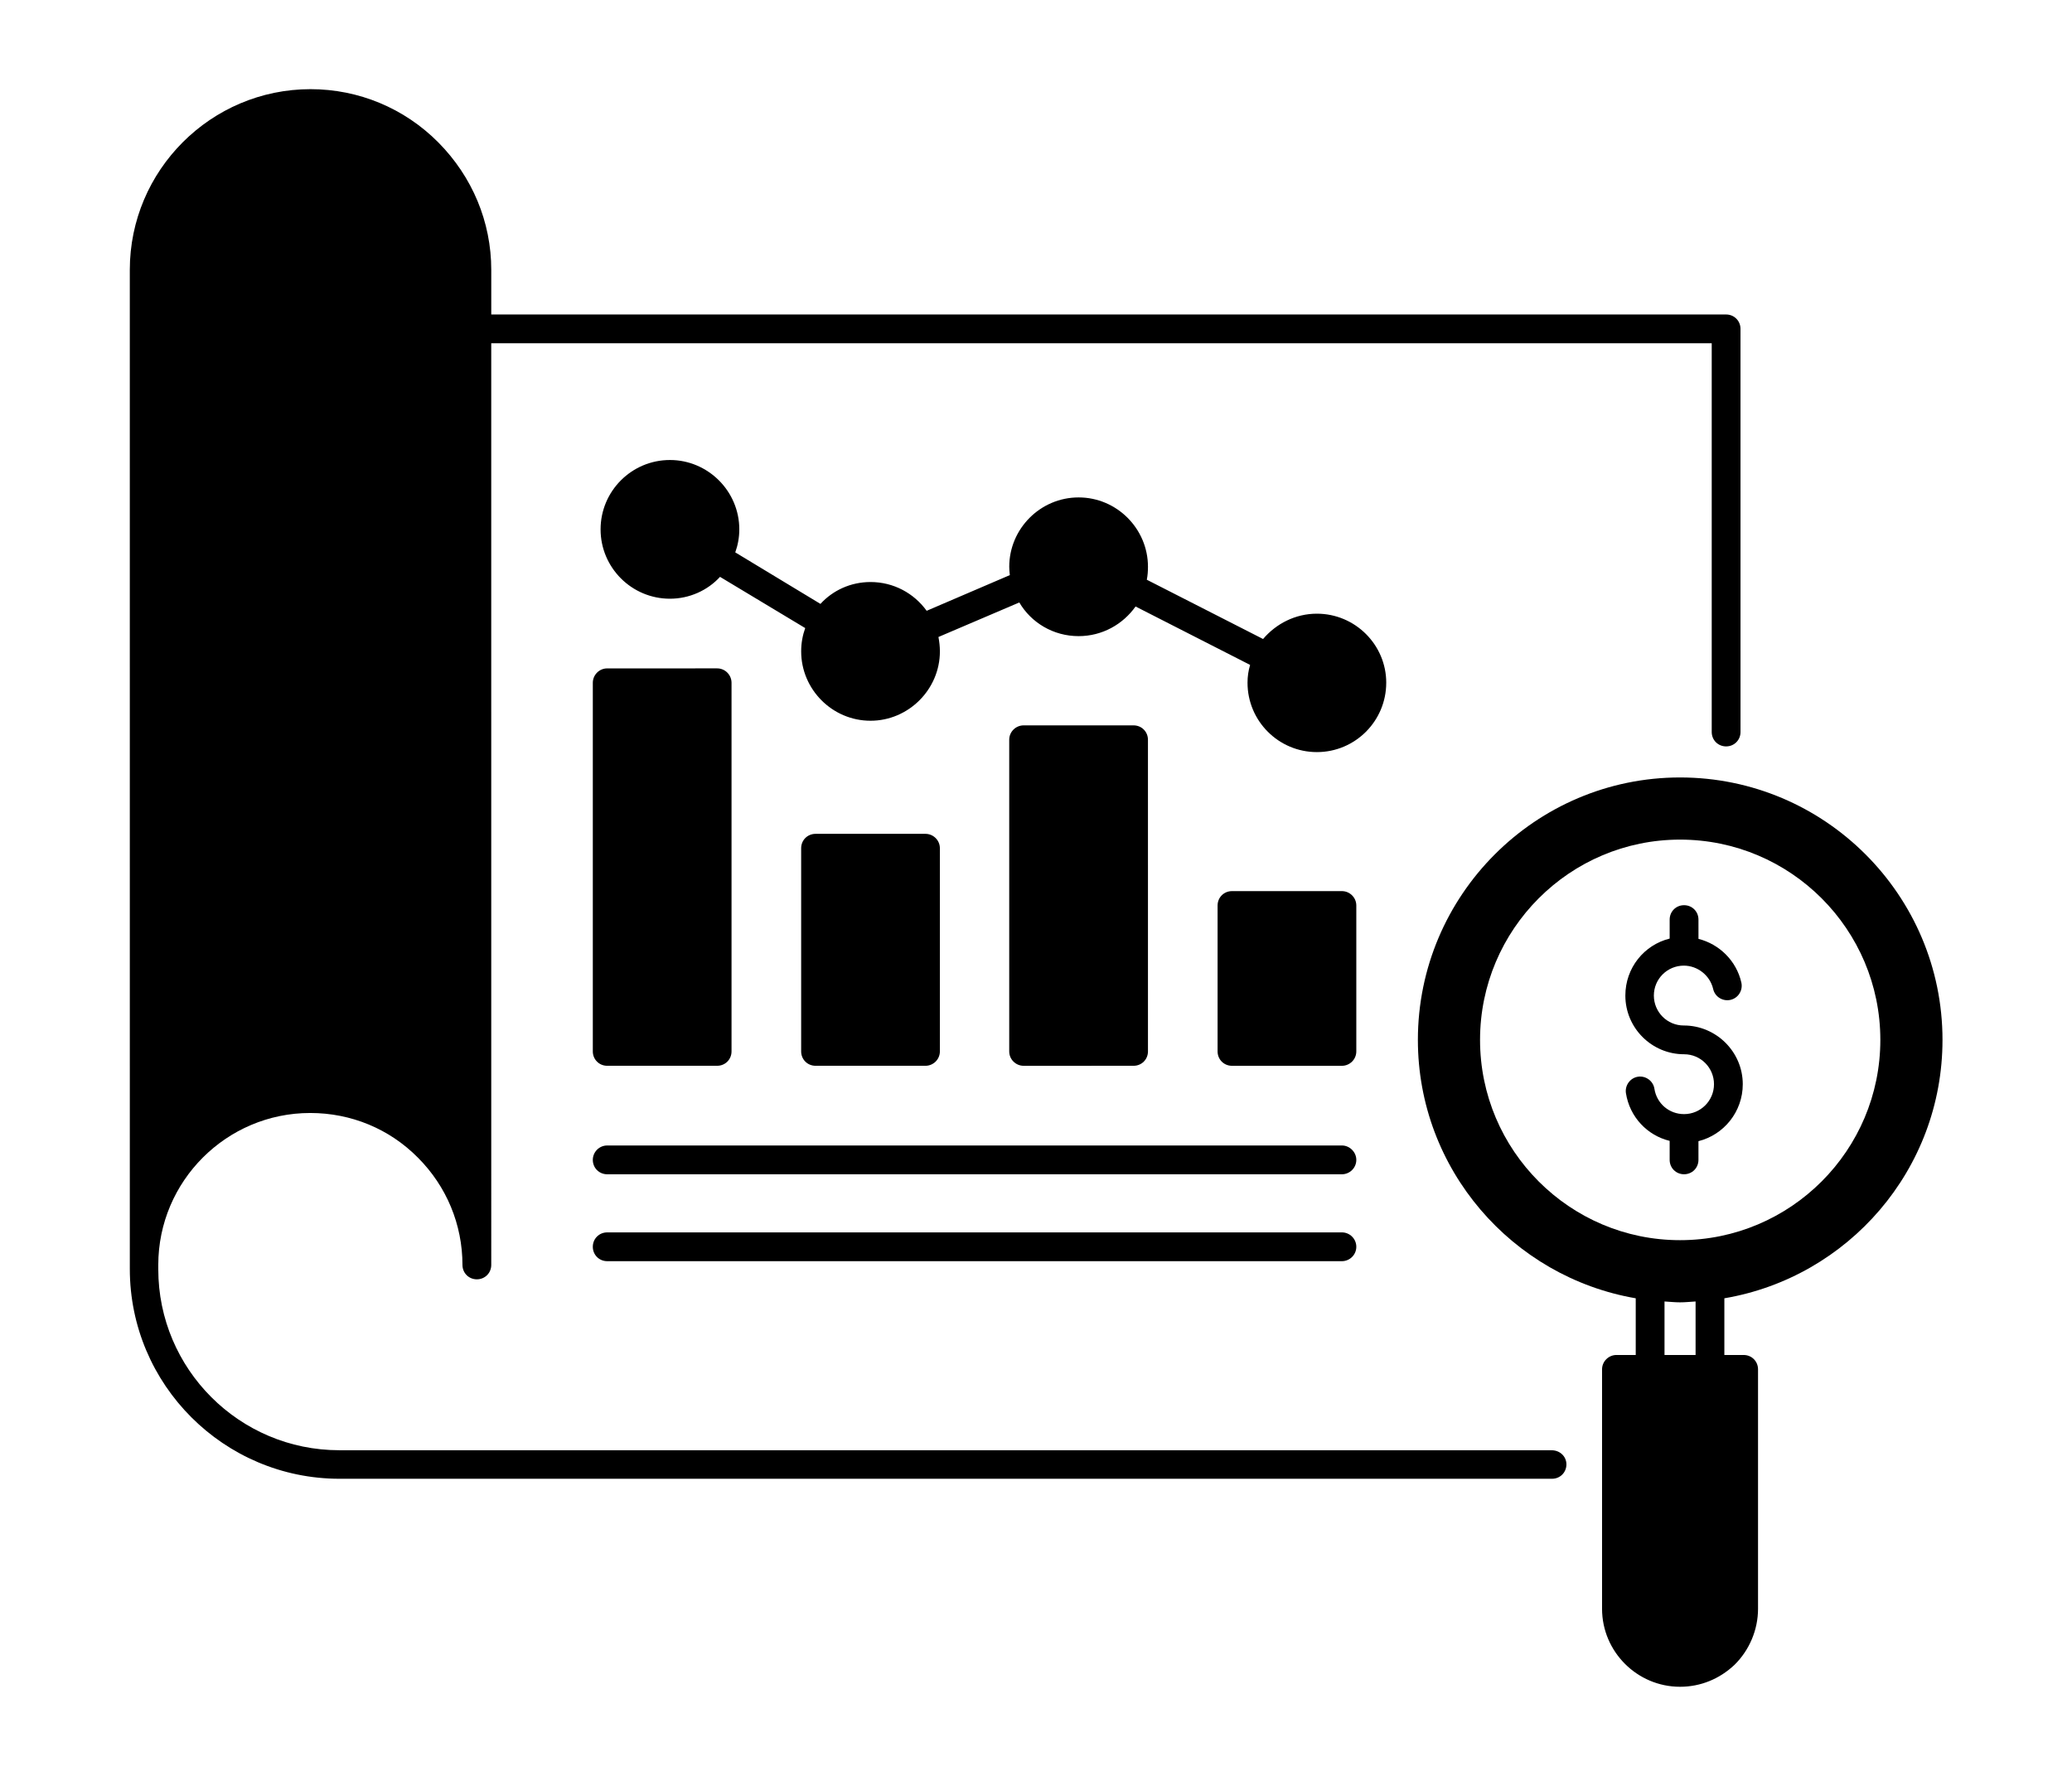
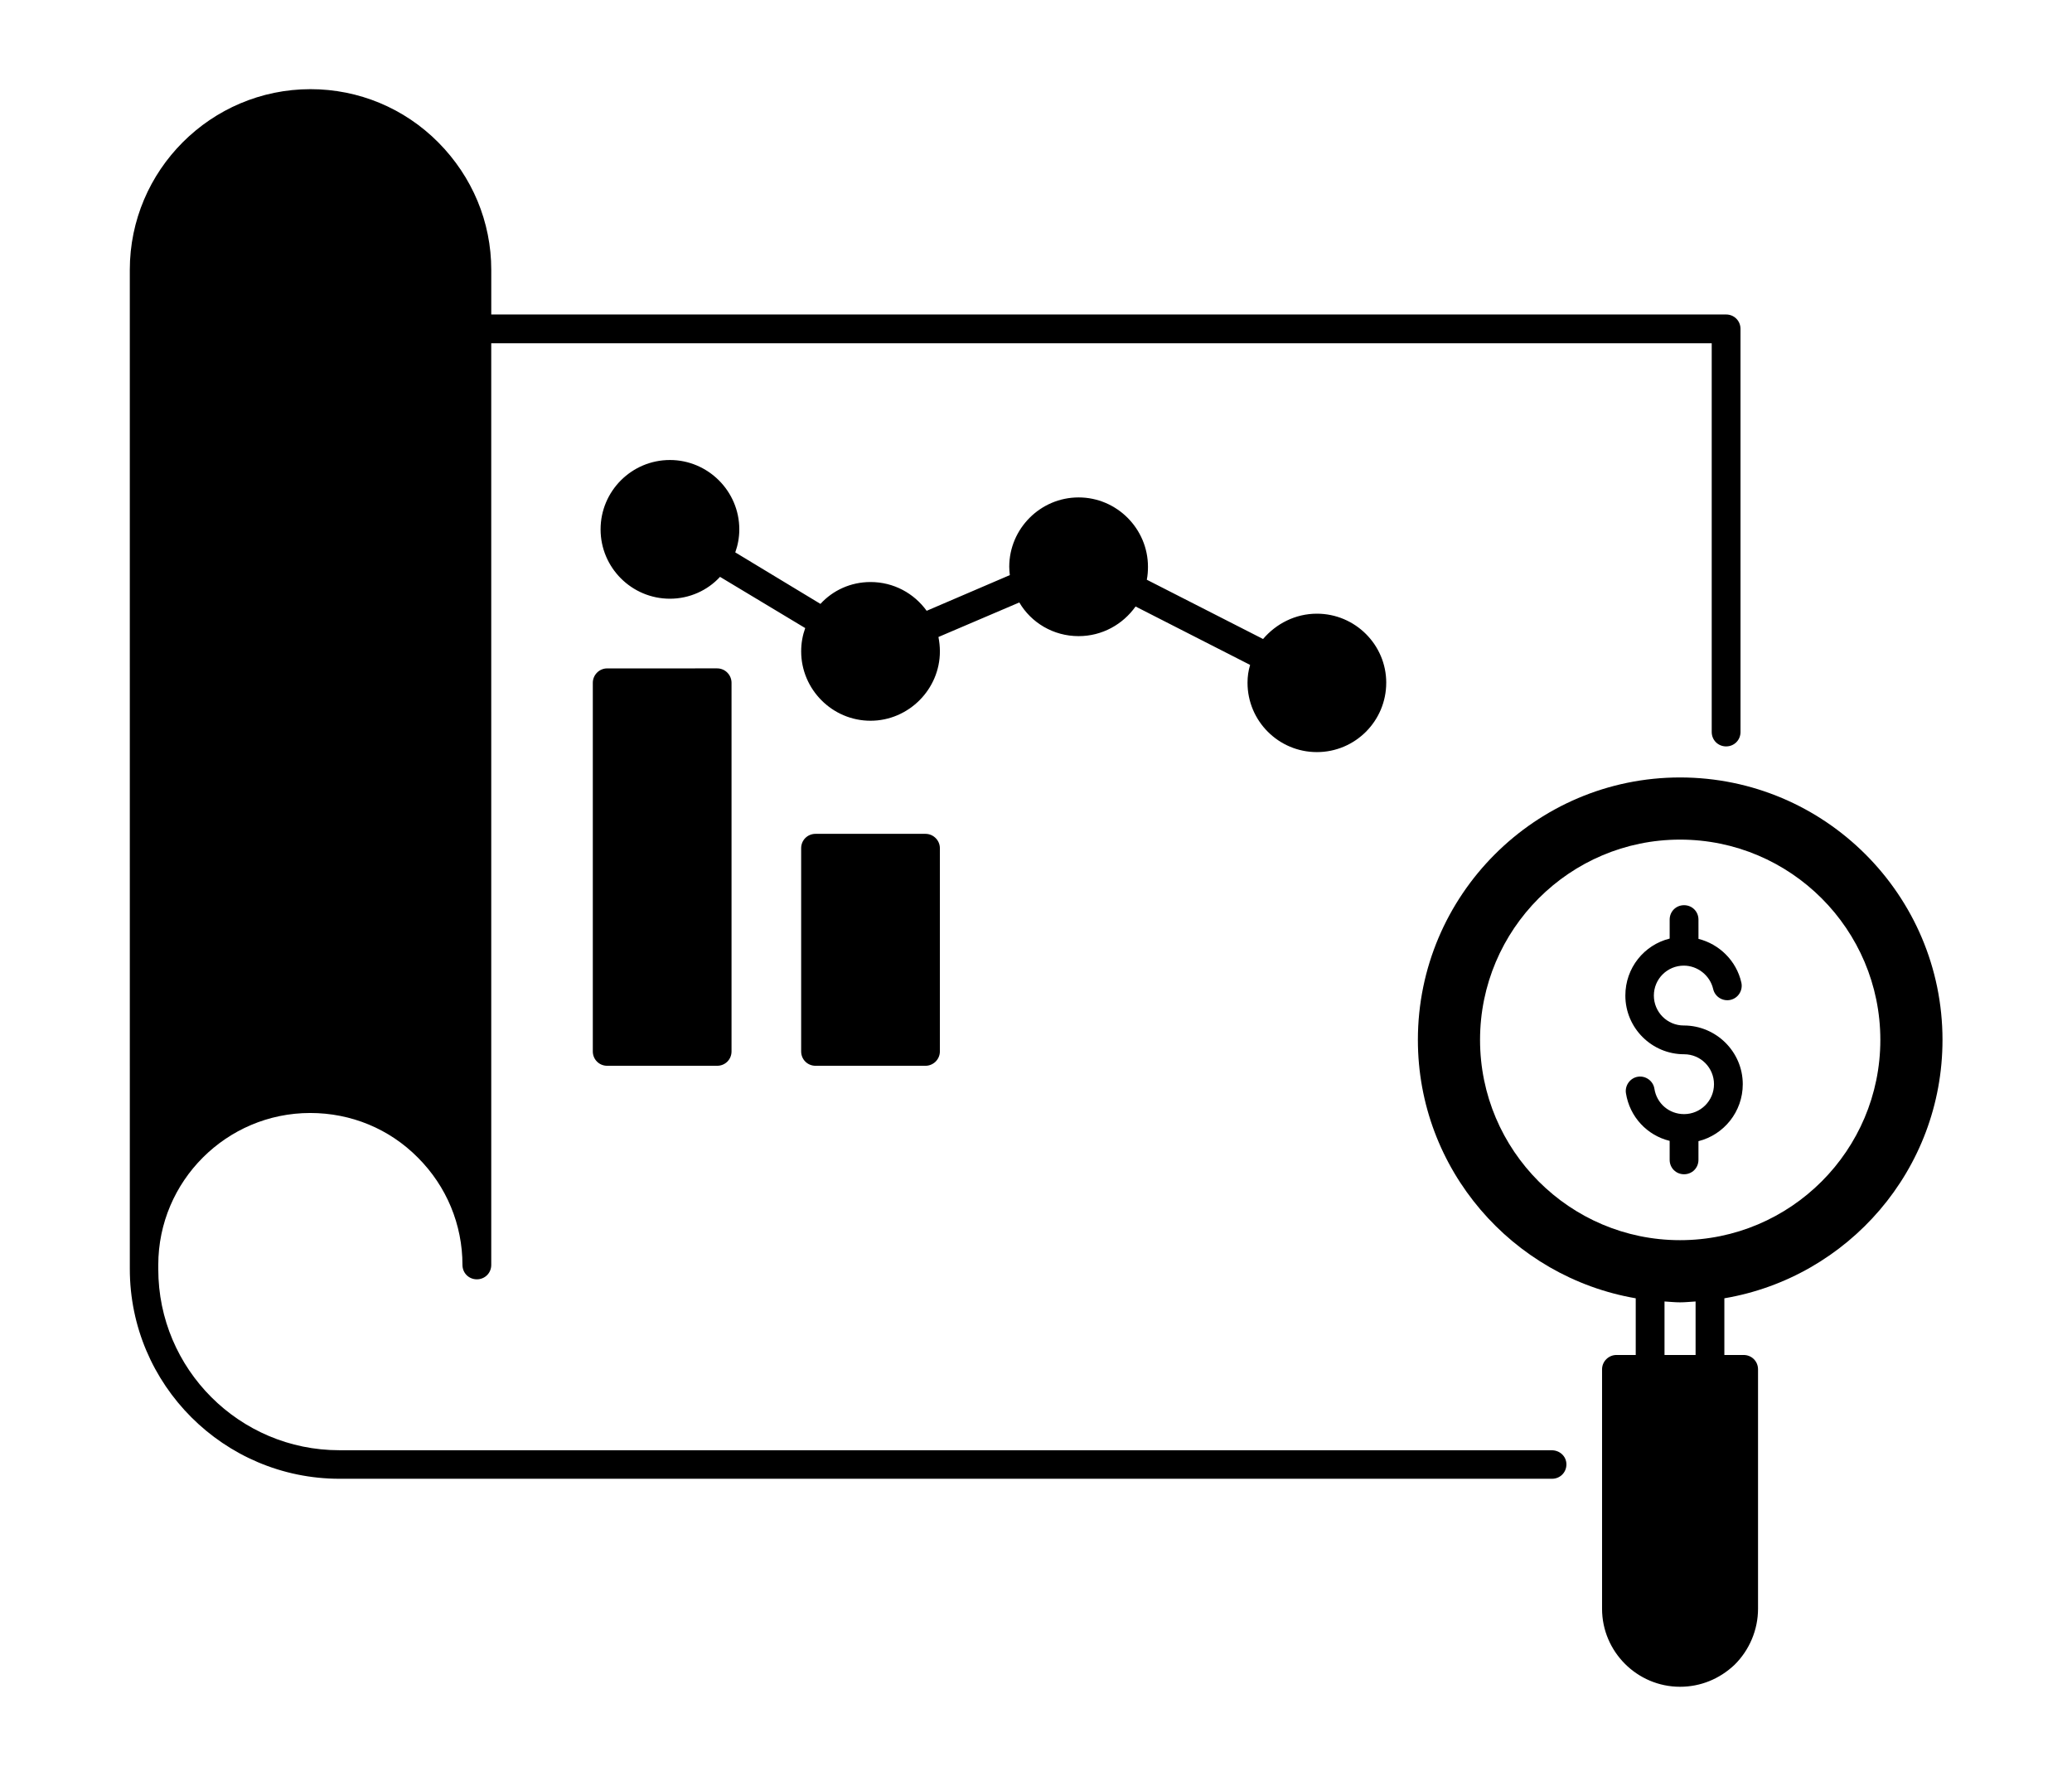
<svg xmlns="http://www.w3.org/2000/svg" version="1.1" viewBox="0 0 560 480">
  <g>
    <path d="m455.08 277.18c-4.512 0-8.09-3.656-8.09-8.09 0-4.512 3.656-8.09 8.09-8.09 3.734 0 7.078 2.644 7.934 6.301 0.465 2.102 2.566 3.422 4.668 2.957 2.102-0.465 3.422-2.566 2.957-4.668-1.32-5.91-5.988-10.422-11.59-11.82l-0.004-5.215c0-2.18-1.711-3.891-3.891-3.891-2.18 0-3.891 1.711-3.891 3.891v5.133c-6.922 1.711-11.977 7.934-11.977 15.398 0 8.789 7.156 15.867 15.867 15.867 4.512 0 8.09 3.656 8.09 8.09 0 4.512-3.656 8.09-8.09 8.09-4.043 0-7.391-2.879-8.012-6.844-0.312-2.102-2.332-3.578-4.434-3.266-2.102 0.312-3.578 2.332-3.266 4.434 1.012 6.457 5.754 11.434 11.82 12.91v5.133c0 2.18 1.711 3.891 3.891 3.891 2.18 0 3.891-1.711 3.891-3.891v-5.055c6.844-1.711 11.977-7.934 11.977-15.398 0.004-8.715-7.152-15.867-15.941-15.867z" />
    <path d="m525    281.07c0-39.121-31.812-70.934-70.934-70.934-39.043 0-70.855 31.812-70.855 70.934 0 35 25.512 64.09 58.879 69.844v15.32h-5.211c-2.102 0-3.891 1.711-3.891 3.891v64.711c0 11.59 9.488 21.078 21.078 21.078 5.523 0 10.656-2.102 14.699-5.91 4.043-3.965 6.379-9.488 6.379-15.168v-64.711c0-2.18-1.711-3.891-3.891-3.891h-5.211v-15.32c33.445-5.676 58.957-34.766 58.957-69.844zm-66.734 85.168h-8.398v-14.465c1.398 0.078 2.801 0.234 4.199 0.234 1.398 0 2.801-0.156 4.199-0.234zm-4.199-31.035c-29.789 0-54.055-24.266-54.055-54.133 0-29.867 24.266-54.133 54.055-54.133 29.867 0 54.133 24.266 54.133 54.133 0 29.867-24.266 54.133-54.133 54.133z" />
    <path d="m419.38 391.98h-327.68c-26.988 0-48.922-21.934-48.922-48.922v-1.164c0-22.633 18.434-41.066 41.066-41.066 11.043 0 21.391 4.277 29.09 12.055 7.777 7.777 12.055 18.121 12.055 29.012 0 2.18 1.711 3.891 3.891 3.891 2.18 0 3.891-1.711 3.891-3.891l-0.004-249.12h329.86v105.08c0 2.18 1.711 3.891 3.891 3.891 2.18 0 3.891-1.711 3.891-3.891l-0.004-108.96c0-2.18-1.711-3.891-3.891-3.891h-333.74v-12.055c0-12.988-5.133-25.199-14.312-34.457-9.18-9.254-21.543-14.391-34.535-14.391-26.91 0-48.844 21.934-48.844 48.844l0.004 268.96v1.09c0 31.266 25.434 56.699 56.699 56.699h327.68c2.18 0 3.891-1.711 3.891-3.891-0.004-2.18-1.793-3.812-3.969-3.812z" />
-     <path d="m362.68 333.1h-198.57c-2.18 0-3.891 1.711-3.891 3.891 0 2.18 1.711 3.891 3.891 3.891h198.57c2.102 0 3.891-1.711 3.891-3.891 0-2.18-1.789-3.891-3.887-3.891z" />
    <path d="m374.66 184.54c0-10.266-8.398-18.668-18.746-18.668-5.832 0-11.043 2.723-14.543 6.844l-31.422-16.023c0.234-1.168 0.312-2.332 0.312-3.5 0-10.266-8.398-18.746-18.746-18.746-10.344 0-18.746 8.477-18.746 18.746 0 0.777 0.078 1.477 0.156 2.254l-22.477 9.645c-3.422-4.746-8.945-7.777-15.168-7.777-5.367 0-10.188 2.254-13.535 5.91l-23.023-13.922c0.699-1.945 1.09-4.043 1.09-6.223 0-10.344-8.477-18.746-18.746-18.746-10.344 0-18.746 8.398-18.746 18.746 0 10.344 8.398 18.746 18.746 18.746 5.289 0 10.188-2.254 13.535-5.91l23.023 13.844c-0.699 1.945-1.09 4.043-1.09 6.301 0 10.266 8.398 18.746 18.746 18.746 10.266 0 18.746-8.477 18.746-18.746 0-1.32-0.156-2.644-0.391-3.891l21.855-9.332c3.188 5.445 9.18 9.102 16.023 9.102 6.379 0 11.977-3.188 15.398-8.012l30.957 15.789c-0.465 1.555-0.699 3.109-0.699 4.82 0 10.344 8.398 18.746 18.746 18.746 10.34 0.004 18.742-8.395 18.742-18.742z" />
-     <path d="m362.68 309.61h-198.57c-2.18 0-3.891 1.789-3.891 3.891 0 2.18 1.711 3.891 3.891 3.891h198.57c2.102 0 3.891-1.711 3.891-3.891 0-2.102-1.789-3.891-3.887-3.891z" />
-     <path d="m366.57 244.75c0-2.18-1.789-3.891-3.891-3.891h-29.711c-2.18 0-3.891 1.711-3.891 3.891v39.434c0 2.18 1.711 3.891 3.891 3.891h29.711c2.102 0 3.891-1.711 3.891-3.891z" />
    <path d="m250.13 288.07c2.102 0 3.891-1.711 3.891-3.891v-54.91c0-2.18-1.789-3.891-3.891-3.891h-29.711c-2.18 0-3.891 1.711-3.891 3.891v54.91c0 2.18 1.711 3.891 3.891 3.891z" />
    <path d="m164.11 288.07h29.711c2.18 0 3.891-1.711 3.891-3.891v-99.633c0-2.102-1.711-3.891-3.891-3.891l-29.711 0.004c-2.18 0-3.891 1.789-3.891 3.891v99.633c0.004 2.176 1.715 3.887 3.891 3.887z" />
-     <path d="m306.37 288.07c2.18 0 3.891-1.711 3.891-3.891l-0.004-84.23c0-2.18-1.711-3.891-3.891-3.891h-29.711c-2.102 0-3.891 1.711-3.891 3.891v84.234c0 2.18 1.789 3.891 3.891 3.891z" />
  </g>
</svg>